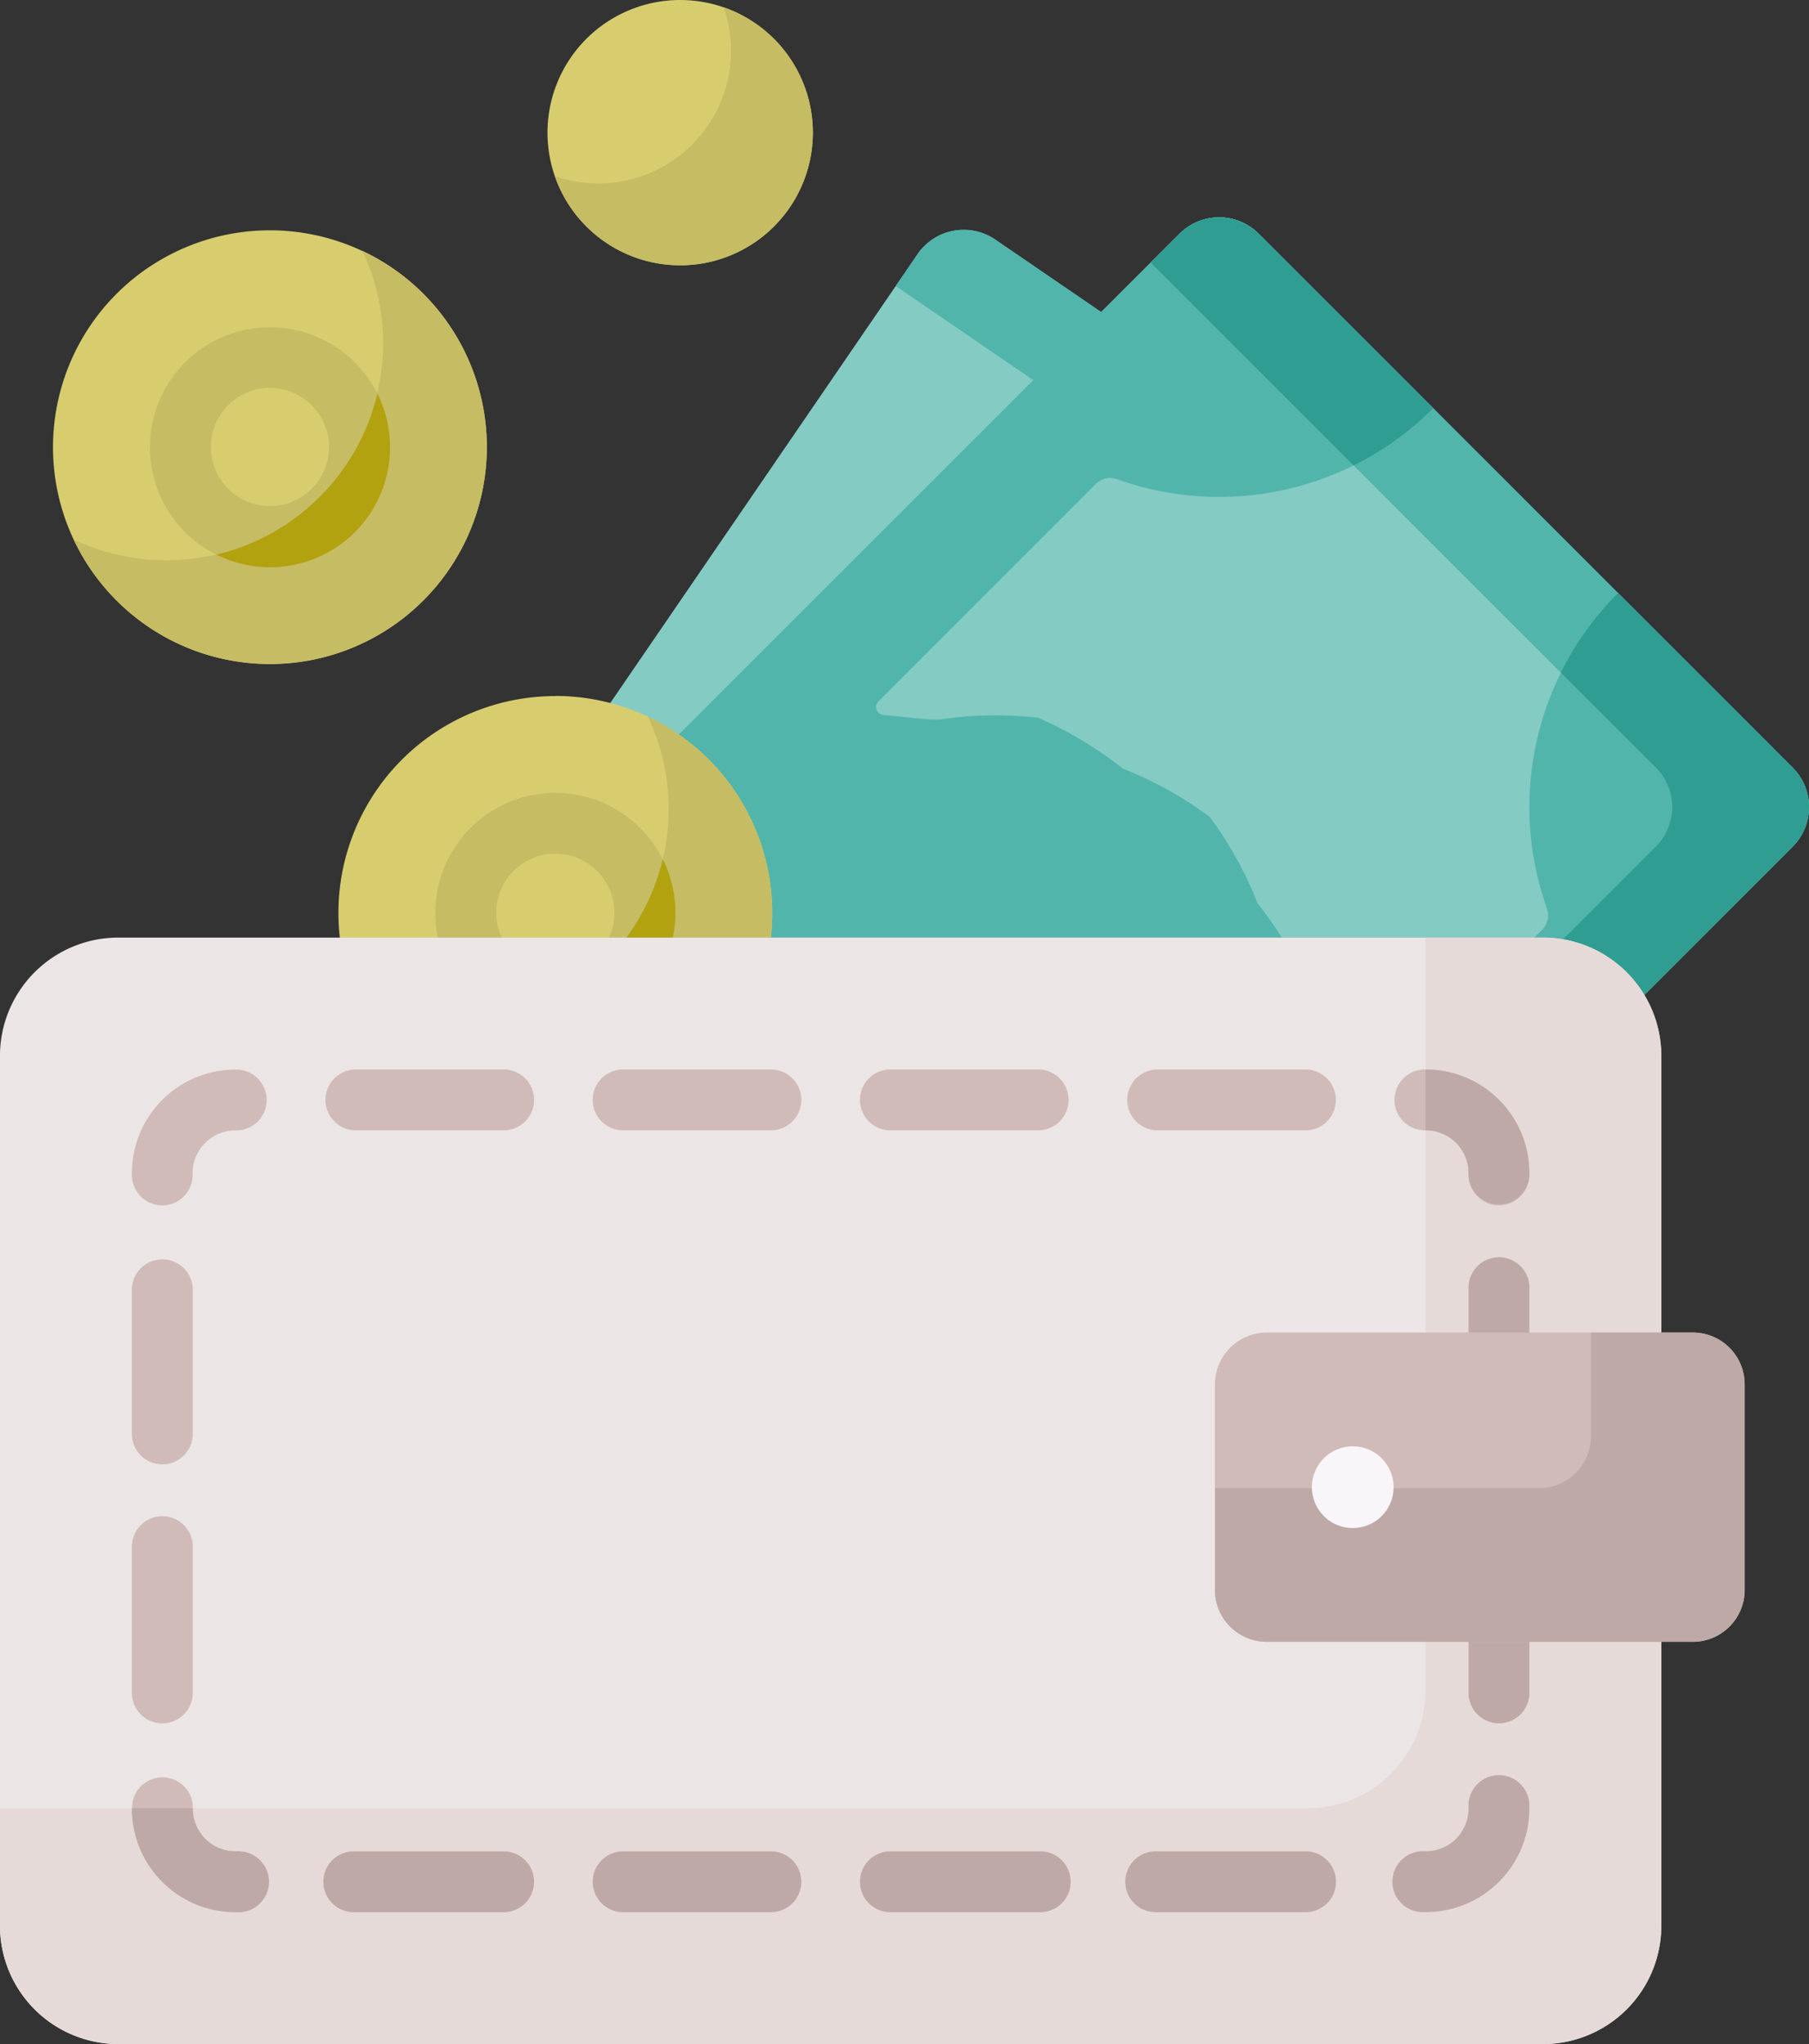
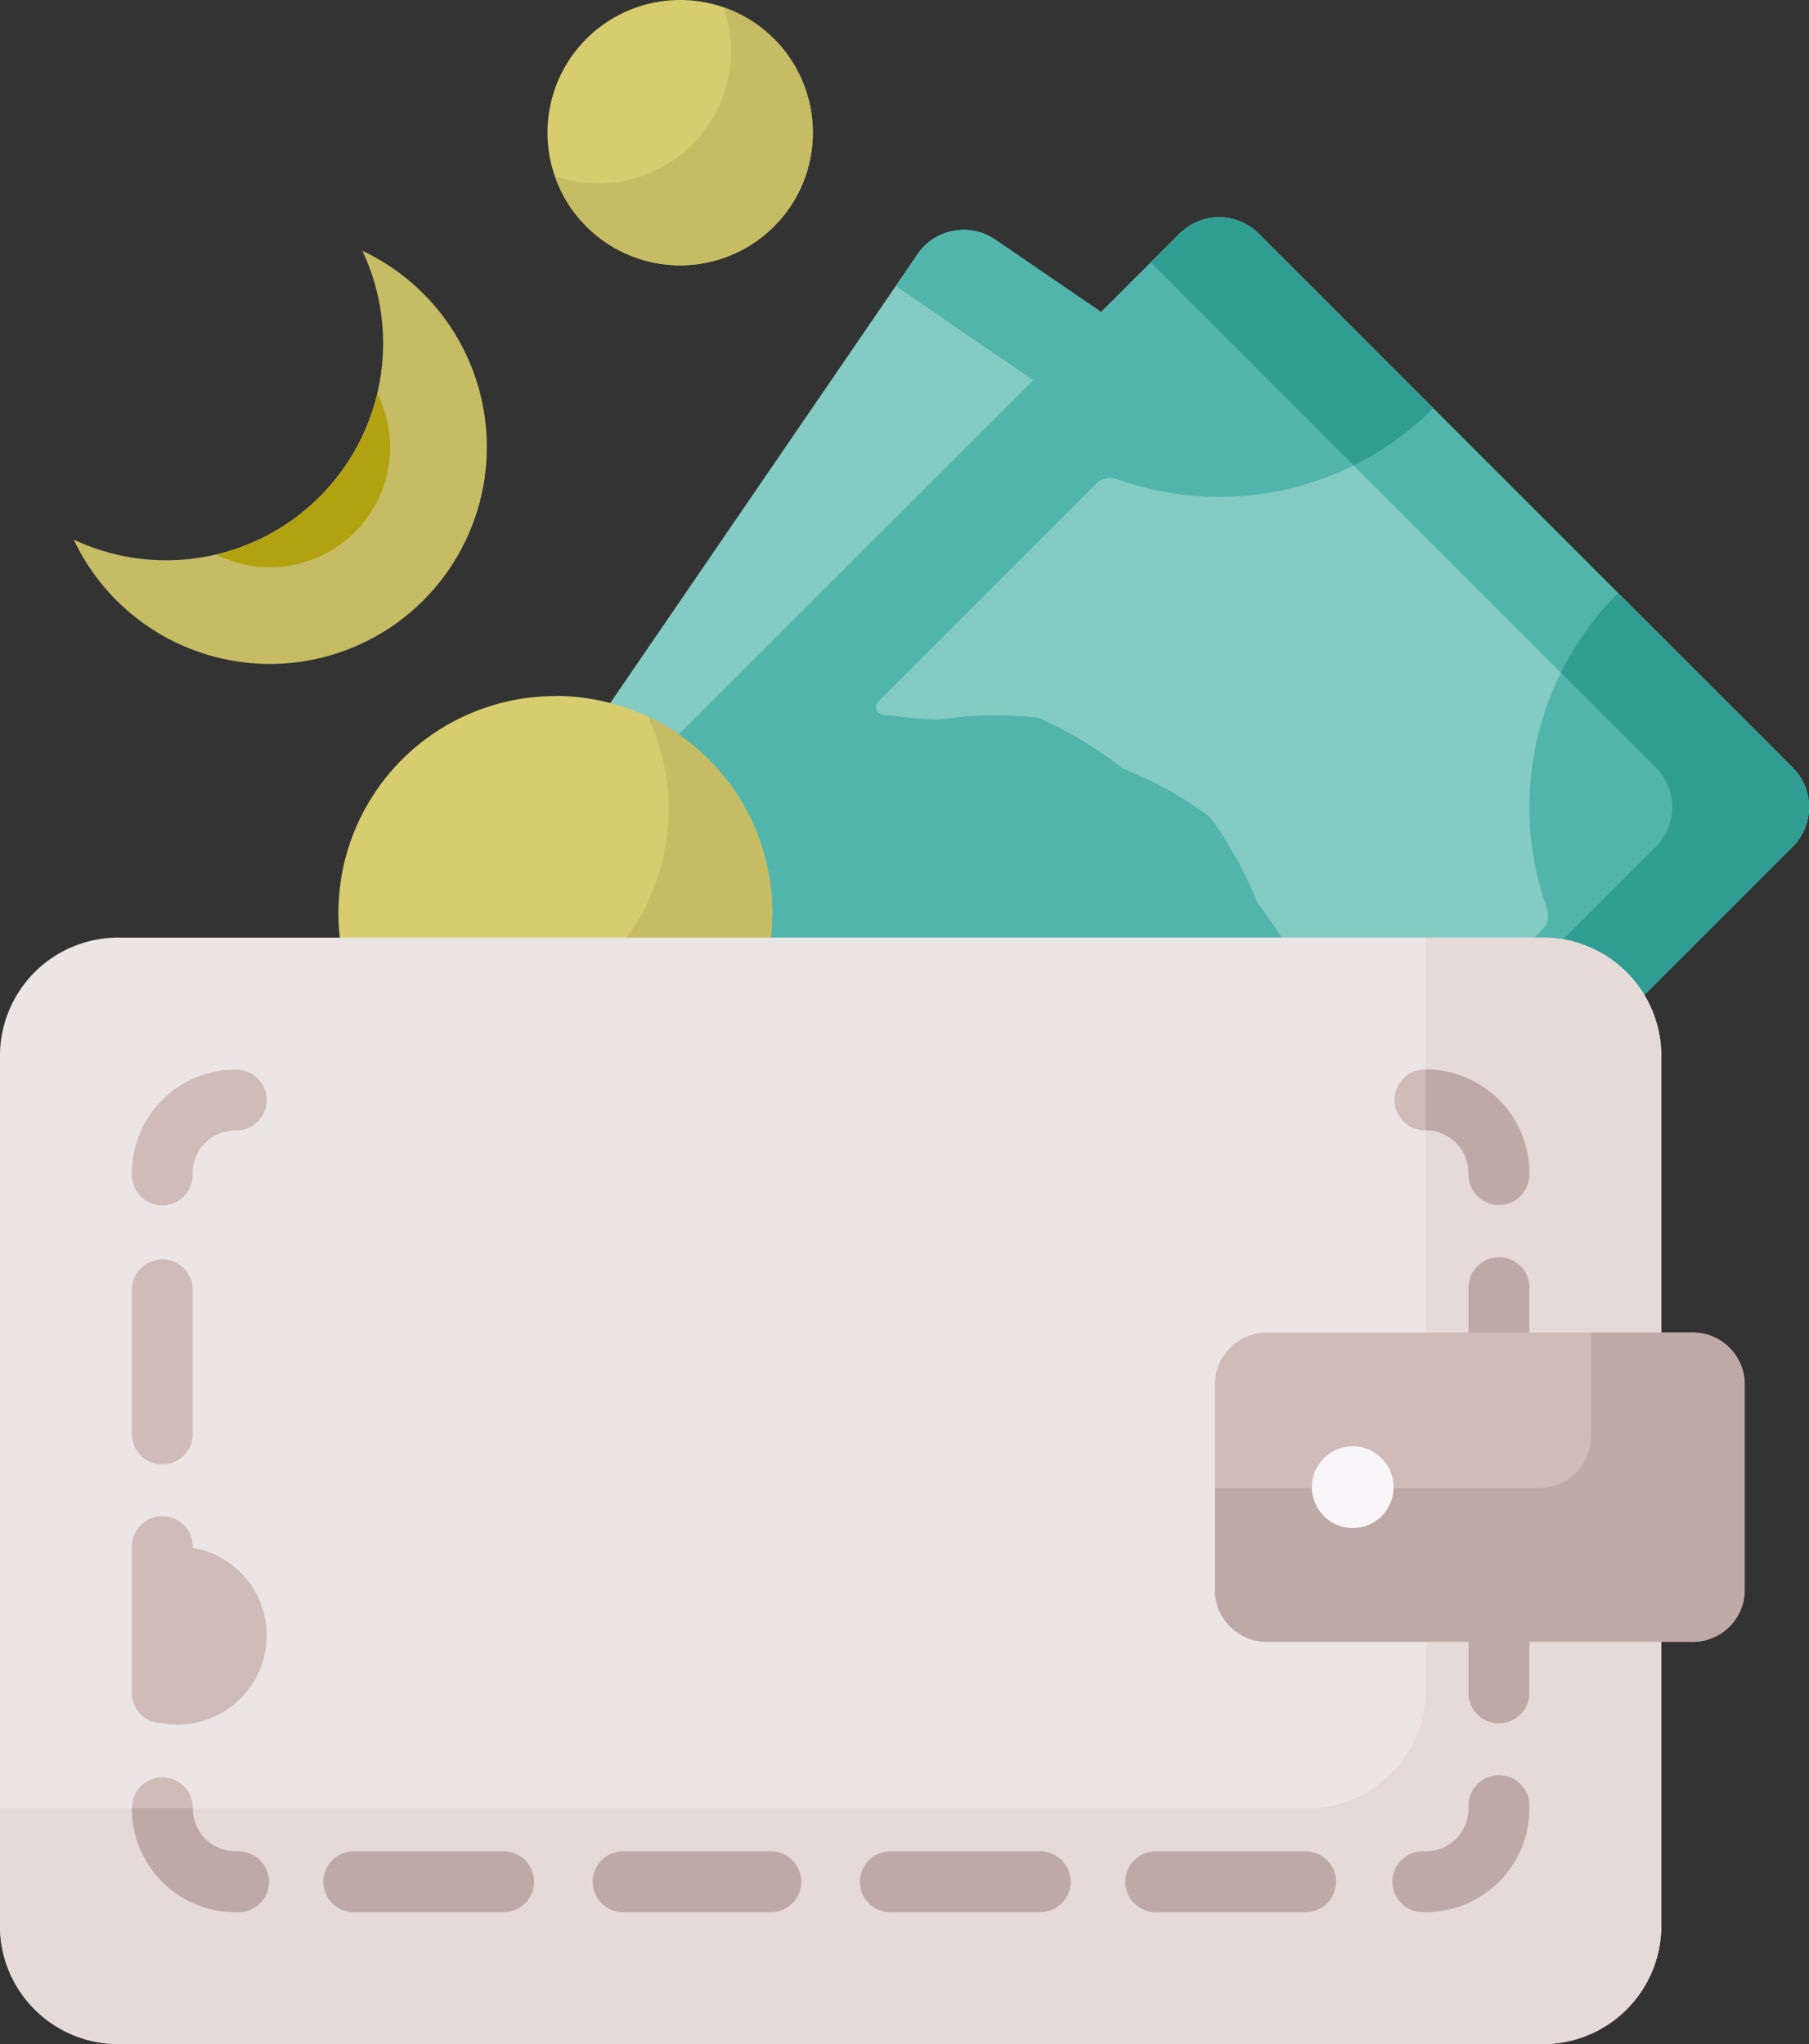
<svg xmlns="http://www.w3.org/2000/svg" id="通貨_両替" data-name="通貨・両替" width="49.007" height="55.379" viewBox="0 0 49.007 55.379">
  <rect x="0" y="0" width="49.007" height="55.379" fill="#333333" stroke="none" />
  <path id="パス_453" data-name="パス 453" d="M124.466,71.444l-14.861,21.71a1.514,1.514,0,0,1-2.1.394L90.619,81.993a1.514,1.514,0,0,1-.394-2.1l14.861-21.71a1.514,1.514,0,0,1,2.1-.394l16.881,11.555A1.514,1.514,0,0,1,124.466,71.444Z" transform="translate(-80.229 -51.297)" fill="#84cbc4" />
  <path id="パス_454" data-name="パス 454" d="M243.89,69.339,227.009,57.784a1.514,1.514,0,0,0-2.1.394l-.594.868L240.226,69.94a1.514,1.514,0,0,1,.394,2.1L226.353,92.887l.966.661a1.514,1.514,0,0,0,2.1-.394l14.861-21.71a1.514,1.514,0,0,0-.394-2.1" transform="translate(-200.048 -51.297)" fill="#51b5ac" />
  <path id="パス_455" data-name="パス 455" d="M133.532,69.356,119.067,54.89a1.514,1.514,0,0,0-2.142,0L114.8,57.011l-.088,1.647-1.737.178L95.274,76.542h33.214l5.044-5.044a1.514,1.514,0,0,0,0-2.142" transform="translate(-84.969 -48.558)" fill="#84cbc4" />
  <path id="パス_456" data-name="パス 456" d="M305.607,69.356,291.141,54.89a1.514,1.514,0,0,0-2.141,0l-.782.782L301.9,69.356a1.514,1.514,0,0,1,0,2.142l-5.044,5.044h3.705l5.044-5.044a1.514,1.514,0,0,0,0-2.142" transform="translate(-257.044 -48.558)" fill="#51b5ac" />
  <path id="パス_457" data-name="パス 457" d="M120.49,76.542a3.588,3.588,0,0,0-.071-1.211,10.577,10.577,0,0,0-1.382-2.3,10.24,10.24,0,0,0-1.3-2.345,10.244,10.244,0,0,0-2.345-1.3,10.568,10.568,0,0,0-2.3-1.382,10.5,10.5,0,0,0-2.682.05c-.492,0-1-.086-1.5-.123a.219.219,0,0,1-.141-.374l5.888-5.888a.546.546,0,0,1,.57-.129,8.2,8.2,0,0,0,8.57-1.921l-4.728-4.728a1.514,1.514,0,0,0-2.142,0L95.274,76.542Z" transform="translate(-84.969 -48.559)" fill="#51b5ac" />
  <path id="パス_458" data-name="パス 458" d="M370.03,153.3l-4.728-4.728a8.2,8.2,0,0,0-1.928,8.551.548.548,0,0,1-.129.572l-2.791,2.791h4.531l5.044-5.044A1.514,1.514,0,0,0,370.03,153.3Z" transform="translate(-321.466 -132.505)" fill="#51b5ac" />
  <path id="パス_459" data-name="パス 459" d="M376.841,153.3l-4.728-4.728a8.189,8.189,0,0,0-1.55,2.155l2.573,2.573a1.514,1.514,0,0,1,0,2.142l-5.044,5.044H371.8l5.044-5.044A1.514,1.514,0,0,0,376.841,153.3Z" transform="translate(-328.278 -132.505)" fill="#309d93" />
  <path id="パス_460" data-name="パス 460" d="M293.714,61.169a8.19,8.19,0,0,0,2.155-1.55l-4.728-4.728a1.514,1.514,0,0,0-2.141,0l-.782.782Z" transform="translate(-257.044 -48.559)" fill="#309d93" />
  <path id="パス_461" data-name="パス 461" d="M90.636,174.32A5.876,5.876,0,1,1,84.76,180.2a5.876,5.876,0,0,1,5.876-5.876" transform="translate(-75.592 -155.465)" fill="#d7cd6f" />
-   <path id="パス_462" data-name="パス 462" d="M19.15,57.69a5.876,5.876,0,1,1-5.876,5.876A5.876,5.876,0,0,1,19.15,57.69" transform="translate(-11.838 -51.45)" fill="#d7cd6f" />
  <path id="パス_463" data-name="パス 463" d="M97.774,179.511a5.877,5.877,0,0,1-7.823,7.823,5.877,5.877,0,1,0,7.823-7.823Z" transform="translate(-80.222 -160.095)" fill="#c6bc64" />
  <path id="パス_464" data-name="パス 464" d="M26.288,62.882A5.877,5.877,0,0,1,18.465,70.7a5.877,5.877,0,1,0,7.823-7.823Z" transform="translate(-16.468 -56.081)" fill="#c6bc64" />
  <path id="パス_465" data-name="パス 465" d="M140.725,0a3.594,3.594,0,1,1-3.594,3.594A3.594,3.594,0,0,1,140.725,0" transform="translate(-122.299)" fill="#d7cd6f" />
  <path id="パス_466" data-name="パス 466" d="M143.537,1.833a3.594,3.594,0,0,1-4.573,4.573,3.594,3.594,0,1,0,4.573-4.573Z" transform="translate(-123.933 -1.635)" fill="#c6bc64" />
-   <path id="パス_467" data-name="パス 467" d="M40.785,88.455A3.252,3.252,0,1,1,44.038,85.2a3.256,3.256,0,0,1-3.252,3.252m0-4.856a1.6,1.6,0,1,0,1.6,1.6,1.605,1.605,0,0,0-1.6-1.6" transform="translate(-33.473 -73.086)" fill="#c6bc64" />
  <path id="パス_468" data-name="パス 468" d="M54.2,102.974a3.25,3.25,0,0,0,4.36-4.36,5.883,5.883,0,0,1-4.36,4.36" transform="translate(-48.336 -87.948)" fill="#b2a20f" />
-   <path id="パス_469" data-name="パス 469" d="M112.271,205.084a3.252,3.252,0,1,1,3.252-3.252A3.256,3.256,0,0,1,112.271,205.084Zm0-4.856a1.6,1.6,0,1,0,1.6,1.6,1.605,1.605,0,0,0-1.6-1.6" transform="translate(-97.227 -177.1)" fill="#c6bc64" />
-   <path id="パス_470" data-name="パス 470" d="M125.684,219.6a3.25,3.25,0,0,0,4.36-4.36A5.883,5.883,0,0,1,125.684,219.6Z" transform="translate(-112.09 -191.963)" fill="#b2a20f" />
  <path id="パス_471" data-name="パス 471" d="M41.8,264.828H3.207A3.206,3.206,0,0,1,0,261.622V238.057a3.206,3.206,0,0,1,3.206-3.206H41.8a3.206,3.206,0,0,1,3.206,3.206v23.566a3.206,3.206,0,0,1-3.206,3.206" transform="translate(-0.001 -209.449)" fill="#ebe6e5" />
  <path id="パス_472" data-name="パス 472" d="M41.8,234.851H38.619v20.385a3.206,3.206,0,0,1-3.206,3.206H0v3.181a3.206,3.206,0,0,0,3.206,3.206H41.8a3.206,3.206,0,0,0,3.206-3.206V238.057A3.206,3.206,0,0,0,41.8,234.851Z" transform="translate(0 -209.449)" fill="#e6dad8" />
  <path id="パス_473" data-name="パス 473" d="M351.869,271.567a.825.825,0,0,1-.825-.825v-.055a1.156,1.156,0,0,0-1.154-1.154h-.055a.825.825,0,0,1,0-1.649h.055a2.807,2.807,0,0,1,2.8,2.8v.055A.825.825,0,0,1,351.869,271.567Z" transform="translate(-311.261 -238.909)" fill="#d0bbb8" />
  <path id="パス_474" data-name="パス 474" d="M368.639,327.786a.825.825,0,0,1-.825-.825v-3.933a.825.825,0,1,1,1.649,0v3.933A.825.825,0,0,1,368.639,327.786Zm0-7.016a.825.825,0,0,1-.825-.825v-3.933a.825.825,0,1,1,1.649,0v3.933A.825.825,0,0,1,368.639,320.77Z" transform="translate(-328.03 -281.096)" fill="#bea9a7" />
  <path id="パス_475" data-name="パス 475" d="M349.89,448.6h-.055a.825.825,0,1,1,0-1.649h.055a1.156,1.156,0,0,0,1.154-1.154v-.055a.825.825,0,1,1,1.649,0v.055A2.807,2.807,0,0,1,349.89,448.6Z" transform="translate(-311.261 -396.795)" fill="#bea9a7" />
  <path id="パス_476" data-name="パス 476" d="M107.855,465.371H103.8a.825.825,0,1,1,0-1.649h4.059a.825.825,0,0,1,0,1.649m-7.241,0H96.555a.825.825,0,0,1,0-1.649h4.059a.825.825,0,1,1,0,1.649m-7.24,0H89.315a.825.825,0,0,1,0-1.649h4.059a.825.825,0,0,1,0,1.649m-7.24,0H82.075a.825.825,0,1,1,0-1.649h4.059a.825.825,0,0,1,0,1.649" transform="translate(-72.462 -413.564)" fill="#bea9a7" />
  <path id="パス_477" data-name="パス 477" d="M35.891,448.6h-.055a2.807,2.807,0,0,1-2.8-2.8v-.055a.825.825,0,0,1,1.649,0v.055a1.156,1.156,0,0,0,1.154,1.154h.055a.825.825,0,1,1,0,1.649Z" transform="translate(-29.46 -396.795)" fill="#d0bbb8" />
  <path id="パス_478" data-name="パス 478" d="M357.055,267.884h-.01v1.649h.01a1.156,1.156,0,0,1,1.154,1.154v.055a.825.825,0,0,0,1.649,0v-.055A2.807,2.807,0,0,0,357.055,267.884Z" transform="translate(-318.426 -238.909)" fill="#bea9a7" />
-   <path id="パス_479" data-name="パス 479" d="M33.858,327.786a.825.825,0,0,1-.825-.825v-3.933a.825.825,0,1,1,1.649,0v3.933A.825.825,0,0,1,33.858,327.786Zm0-7.016a.825.825,0,0,1-.825-.825v-3.933a.825.825,0,0,1,1.649,0v3.933A.825.825,0,0,1,33.858,320.77Z" transform="translate(-29.46 -281.096)" fill="#d0bbb8" />
+   <path id="パス_479" data-name="パス 479" d="M33.858,327.786a.825.825,0,0,1-.825-.825v-3.933a.825.825,0,1,1,1.649,0A.825.825,0,0,1,33.858,327.786Zm0-7.016a.825.825,0,0,1-.825-.825v-3.933a.825.825,0,0,1,1.649,0v3.933A.825.825,0,0,1,33.858,320.77Z" transform="translate(-29.46 -281.096)" fill="#d0bbb8" />
  <path id="パス_480" data-name="パス 480" d="M33.858,271.567a.825.825,0,0,1-.825-.825v-.055a2.807,2.807,0,0,1,2.8-2.8h.055a.825.825,0,0,1,0,1.649h-.055a1.156,1.156,0,0,0-1.154,1.154v.055A.825.825,0,0,1,33.858,271.567Z" transform="translate(-29.46 -238.909)" fill="#d0bbb8" />
-   <path id="パス_481" data-name="パス 481" d="M107.854,269.532h-4.059a.825.825,0,0,1,0-1.649h4.059a.825.825,0,0,1,0,1.649m-7.241,0H96.554a.825.825,0,0,1,0-1.649h4.059a.825.825,0,0,1,0,1.649m-7.24,0H89.314a.825.825,0,0,1,0-1.649h4.059a.825.825,0,0,1,0,1.649m-7.24,0H82.074a.825.825,0,0,1,0-1.649h4.059a.825.825,0,0,1,0,1.649" transform="translate(-72.461 -238.908)" fill="#d0bbb8" />
  <path id="パス_482" data-name="パス 482" d="M317.239,342.154H305.7a1.406,1.406,0,0,1-1.406-1.406V335.18a1.406,1.406,0,0,1,1.406-1.406h11.539a1.406,1.406,0,0,1,1.406,1.406v5.568a1.406,1.406,0,0,1-1.406,1.406" transform="translate(-271.381 -297.672)" fill="#d0bbb8" />
  <path id="パス_483" data-name="パス 483" d="M317.239,333.774h-2.758v2.81a1.406,1.406,0,0,1-1.406,1.406h-8.781v2.758a1.406,1.406,0,0,0,1.406,1.406h11.539a1.406,1.406,0,0,0,1.406-1.406V335.18A1.406,1.406,0,0,0,317.239,333.774Z" transform="translate(-271.381 -297.672)" fill="#bea9a7" />
  <path id="パス_484" data-name="パス 484" d="M329.689,362.281a1.107,1.107,0,1,1-1.107,1.107,1.106,1.106,0,0,1,1.107-1.107" transform="translate(-293.042 -323.096)" fill="#f9f6f9" />
  <path id="パス_485" data-name="パス 485" d="M35.836,455.768h.055a.825.825,0,1,0,0-1.649h-.055a1.156,1.156,0,0,1-1.154-1.154v-.01H33.033v.01A2.807,2.807,0,0,0,35.836,455.768Z" transform="translate(-29.46 -403.961)" fill="#bea9a7" />
</svg>